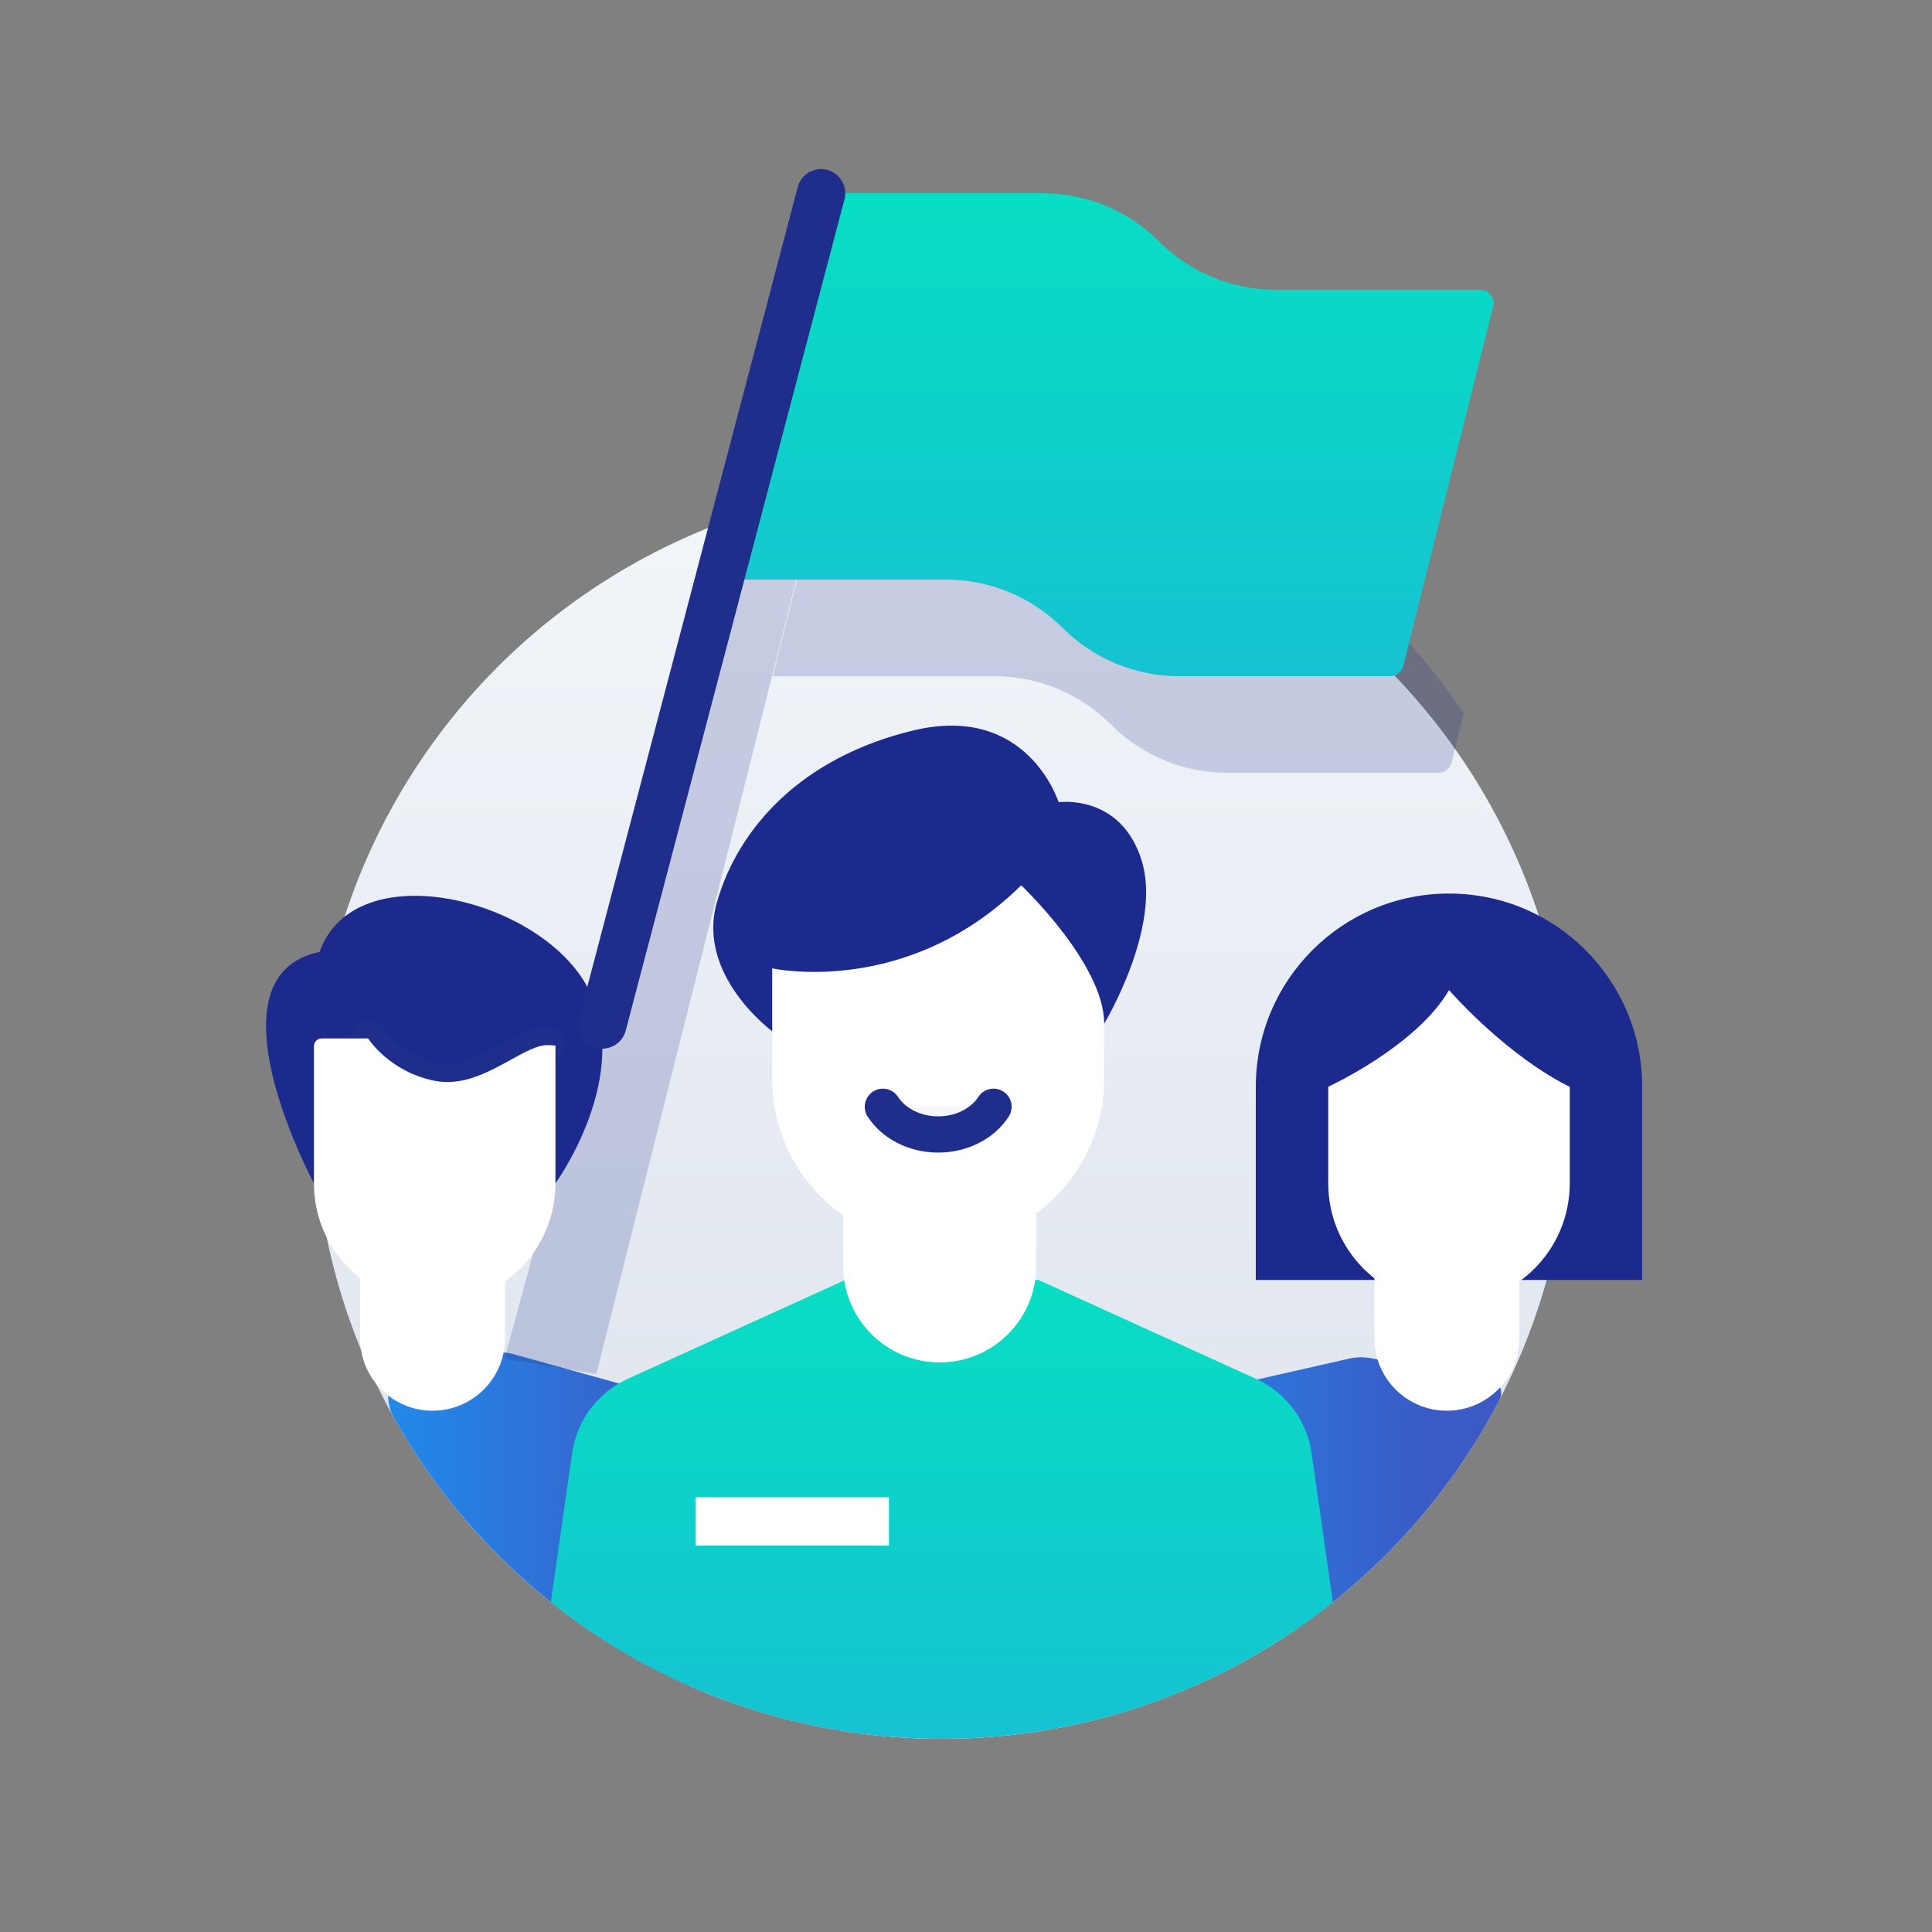
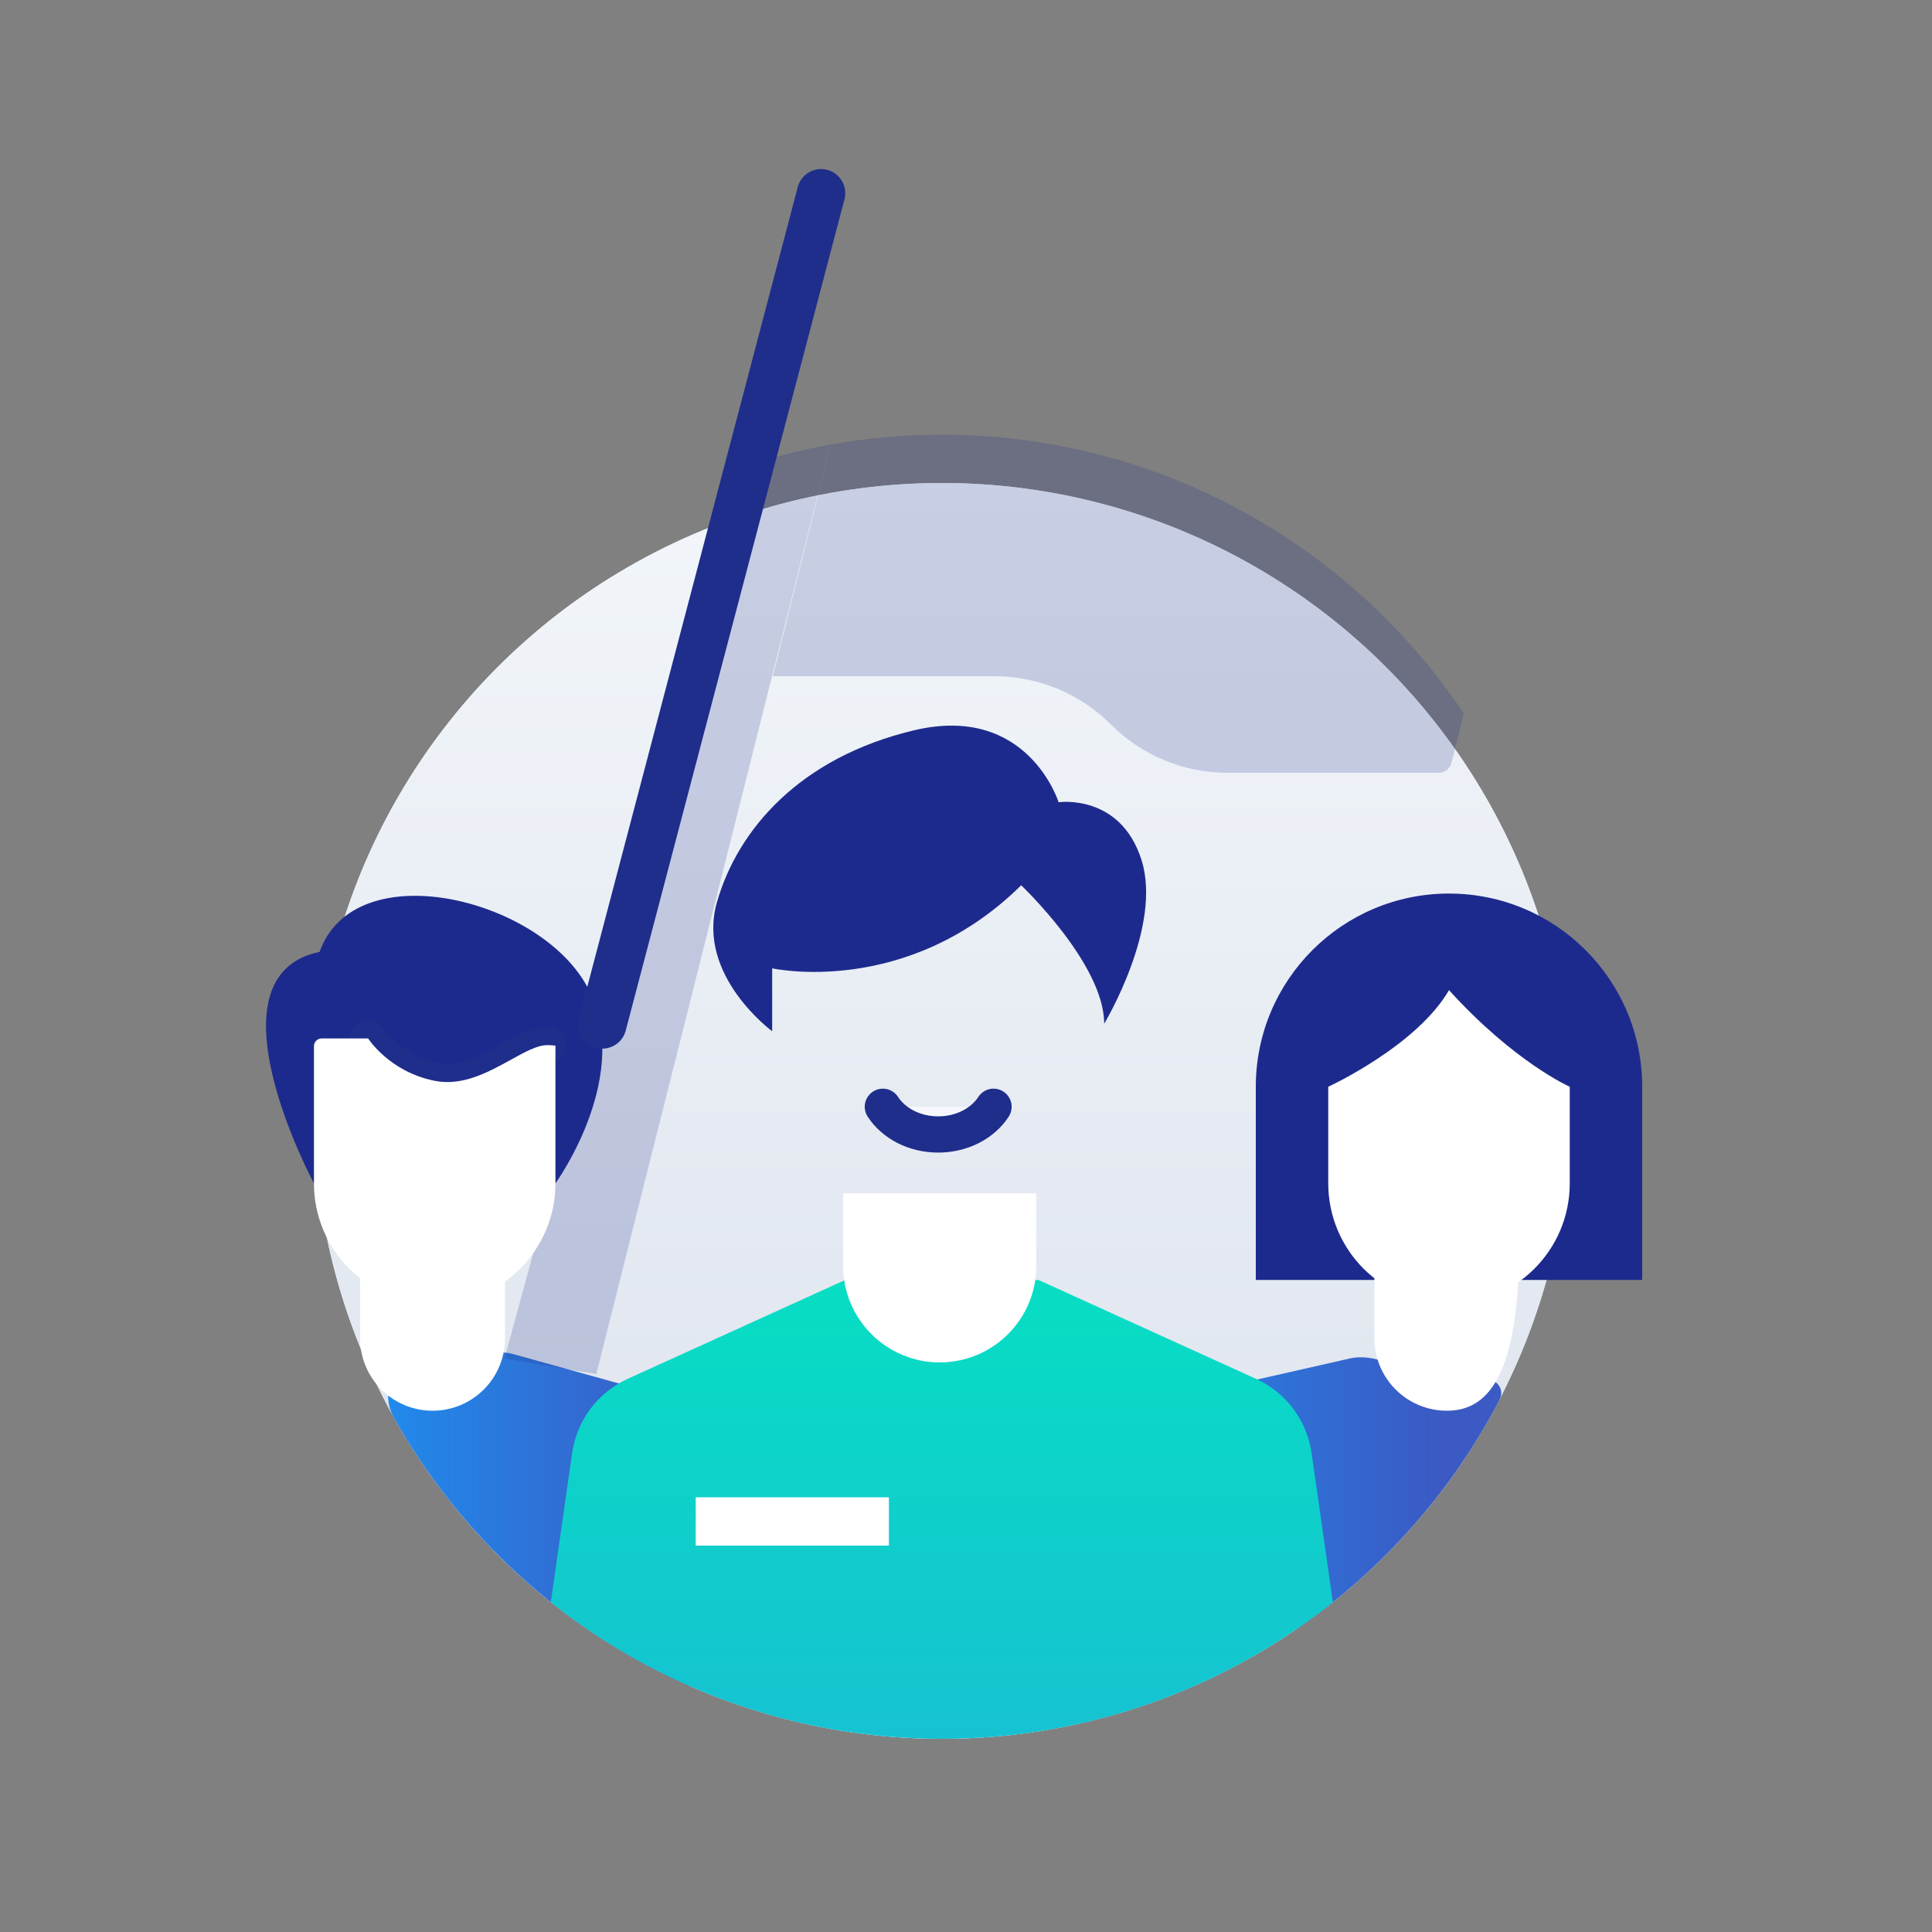
<svg xmlns="http://www.w3.org/2000/svg" width="80" height="80" viewBox="0 0 80 80" fill="none">
  <rect x="0" y="0" width="80" height="80" fill="#808080" stroke="none" />
  <g id="Team Scalability Copy">
    <g id="Group 68">
      <circle id="Oval" cx="39" cy="46" r="26" fill="url(#paint0_linear_1012_28055)" />
      <circle id="Oval_2" cx="39" cy="46" r="26" fill="url(#paint1_linear_1012_28055)" />
      <path id="Intersect" fill-rule="evenodd" clip-rule="evenodd" d="M30.951 67.814C31.096 69.242 29.736 70.344 28.425 69.759C23.292 67.471 19.037 63.569 16.306 58.697C15.608 57.452 16.566 56 17.994 56H20.727C20.908 56 21.088 56.025 21.263 56.073L28.684 58.135C29.478 58.355 30.055 59.039 30.139 59.858L30.951 67.814Z" fill="url(#paint2_linear_1012_28055)" />
      <path id="Rectangle" d="M14.911 51.415H20.911V55.415C20.911 57.072 19.568 58.415 17.911 58.415C16.255 58.415 14.911 57.072 14.911 55.415V51.415Z" fill="white" />
      <path id="Combined Shape" opacity="0.2" fill-rule="evenodd" clip-rule="evenodd" d="M60.614 29.544L60.106 31.577C60.044 31.826 59.82 32 59.564 32H50.828C49.017 32 47.281 31.281 46 30C44.719 28.719 42.983 28 41.172 28H32L34.398 18.406C35.892 18.139 37.43 18 39 18C48.01 18 55.949 22.583 60.614 29.544ZM34.386 18.408L24.69 56.899L20.894 56.254L30.938 19.274C32.056 18.91 33.207 18.619 34.386 18.408Z" fill="#1F2E8B" />
      <g id="Group 60 Copy">
        <path id="Intersect_2" fill-rule="evenodd" clip-rule="evenodd" d="M61.297 57.19C61.812 56.921 62.361 57.442 62.093 57.958C60.138 61.725 57.289 64.954 53.826 67.362C53.084 67.878 52.087 67.767 51.431 67.145L46.624 62.592C46.226 62.214 46 61.689 46 61.14V60.096C46 59.163 46.646 58.353 47.557 58.146L55.885 56.253C56.576 56.096 57.306 56.325 57.938 56.645C58.604 56.983 59.633 57.315 61.047 57.257C61.134 57.254 61.22 57.23 61.297 57.19Z" fill="url(#paint3_linear_1012_28055)" />
        <path id="Rectangle Copy 53" fill-rule="evenodd" clip-rule="evenodd" d="M52 45C52 40.582 55.582 37 60 37C64.418 37 68 40.582 68 45V53H52V45Z" fill="#1D2A8D" />
-         <path id="Rectangle_2" d="M56.911 51.415H62.911V55.415C62.911 57.072 61.568 58.415 59.911 58.415C58.255 58.415 56.911 57.072 56.911 55.415V51.415Z" fill="white" />
+         <path id="Rectangle_2" d="M56.911 51.415H62.911C62.911 57.072 61.568 58.415 59.911 58.415C58.255 58.415 56.911 57.072 56.911 55.415V51.415Z" fill="white" />
        <path id="Rectangle_3" fill-rule="evenodd" clip-rule="evenodd" d="M55 45C55 45 58.65 43.323 60 41C62.724 44 65 45 65 45V49C65 51.761 62.761 54 60 54C57.239 54 55 51.761 55 49V45Z" fill="white" />
      </g>
      <g id="Group 60 Copy 2">
        <path id="Rectangle Copy 53_2" fill-rule="evenodd" clip-rule="evenodd" d="M13.233 39.417C14.674 35.35 22.221 37.147 24.273 40.781C26.325 44.414 23 49 23 49H13C13 49 8.384 40.417 13.233 39.417Z" fill="#1D2A8D" />
        <path id="Path 28" d="M15.245 43C15.245 43 16.108 44.375 18 44.755C19.892 45.135 21.607 43.277 22.654 43.277" stroke="#1F2E8B" stroke-width="1.5" stroke-linecap="round" stroke-linejoin="round" />
        <path id="Combined Shape_2" fill-rule="evenodd" clip-rule="evenodd" d="M18 44.755C16.108 44.375 15.245 43 15.245 43H13.32C13.143 43 13 43.143 13 43.32V49C13 51.761 15.239 54 18 54C20.761 54 23 51.761 23 49V43.32C23 43.312 23 43.304 22.999 43.296C22.891 43.284 22.776 43.277 22.654 43.277C22.247 43.277 21.738 43.559 21.157 43.88C20.245 44.384 19.155 44.987 18 44.755Z" fill="white" />
      </g>
      <g id="Group 69">
-         <path id="Rectangle_4" fill-rule="evenodd" clip-rule="evenodd" d="M34 8H43.172C44.983 8 46.719 8.719 48 10C49.281 11.281 51.017 12 52.828 12H61.301C61.656 12 61.917 12.334 61.831 12.678L58.106 27.577C58.044 27.826 57.82 28 57.564 28H48.828C47.017 28 45.281 27.281 44 26C42.719 24.719 40.983 24 39.172 24H30L34 8Z" fill="url(#paint4_linear_1012_28055)" />
        <path id="Path" d="M24.942 42.421L34 8" stroke="#1F2E8B" stroke-width="2" stroke-linecap="round" stroke-linejoin="round" />
      </g>
      <g id="Group 67">
        <path id="Combined Shape_3" fill-rule="evenodd" clip-rule="evenodd" d="M22.808 66.344L23.69 60.169C23.883 58.818 24.752 57.658 25.995 57.093L35 53H43L52.005 57.093C53.248 57.658 54.117 58.818 54.31 60.169L55.192 66.344C50.75 69.884 45.122 72 39 72C32.878 72 27.25 69.884 22.808 66.344Z" fill="url(#paint5_linear_1012_28055)" />
        <rect id="Rectangle_5" x="28.808" y="62" width="8" height="2" fill="white" />
        <path id="Rectangle_6" d="M34.912 49.415H42.912V52.415C42.912 54.624 41.121 56.415 38.912 56.415C36.703 56.415 34.912 54.624 34.912 52.415V49.415Z" fill="white" />
        <g id="Group 60">
-           <path id="Rectangle_7" d="M31.974 36.951C31.974 36.789 32.105 36.658 32.267 36.658H45.43C45.591 36.658 45.722 36.789 45.722 36.951V44.687C45.722 48.483 42.645 51.561 38.848 51.561C35.052 51.561 31.974 48.483 31.974 44.687V36.951Z" fill="white" />
          <g id="Path_2">
            <path fill-rule="evenodd" clip-rule="evenodd" d="M36.557 45.829C37 46.512 37.86 46.976 38.848 46.976C39.837 46.976 40.697 46.512 41.14 45.829" fill="#F6F7FC" />
            <path d="M36.557 45.829C37 46.512 37.86 46.976 38.848 46.976V46.976C39.837 46.976 40.697 46.512 41.14 45.829" stroke="#1F2E8B" stroke-width="1.5" stroke-linecap="round" stroke-linejoin="round" />
          </g>
          <path id="Path 27" fill-rule="evenodd" clip-rule="evenodd" d="M31.974 40.097C31.974 40.097 37.543 41.336 42.285 36.658C42.285 36.658 45.722 39.91 45.722 42.39C45.722 42.39 48.143 38.377 47.268 35.612C46.393 32.848 43.835 33.219 43.835 33.219C43.835 33.219 42.559 29.117 37.84 30.242C33.12 31.367 30.54 34.353 29.683 37.372C28.827 40.392 31.974 42.701 31.974 42.701V40.097Z" fill="#1D2A8D" />
        </g>
      </g>
    </g>
  </g>
  <defs>
    <linearGradient id="paint0_linear_1012_28055" x1="65" y1="72" x2="65" y2="20" gradientUnits="userSpaceOnUse">
      <stop stop-color="#DBE1EC" />
      <stop offset="1" stop-color="#F2F6FA" />
    </linearGradient>
    <linearGradient id="paint1_linear_1012_28055" x1="65" y1="72" x2="65" y2="20" gradientUnits="userSpaceOnUse">
      <stop stop-color="#DBE1EC" />
      <stop offset="1" stop-color="#F2F6FA" />
    </linearGradient>
    <linearGradient id="paint2_linear_1012_28055" x1="28.48" y1="58.32" x2="16.073" y2="58.32" gradientUnits="userSpaceOnUse">
      <stop stop-color="#3B5AC4" />
      <stop offset="1" stop-color="#218AEB" />
    </linearGradient>
    <linearGradient id="paint3_linear_1012_28055" x1="59.469" y1="58.117" x2="46" y2="58.117" gradientUnits="userSpaceOnUse">
      <stop stop-color="#3B5AC4" />
      <stop offset="1" stop-color="#218AEB" />
    </linearGradient>
    <linearGradient id="paint4_linear_1012_28055" x1="46" y1="8" x2="46" y2="28" gradientUnits="userSpaceOnUse">
      <stop stop-color="#07DEC3" />
      <stop offset="1" stop-color="#16C2D2" />
    </linearGradient>
    <linearGradient id="paint5_linear_1012_28055" x1="39" y1="53" x2="39" y2="72" gradientUnits="userSpaceOnUse">
      <stop stop-color="#07DEC3" />
      <stop offset="1" stop-color="#16C2D2" />
    </linearGradient>
  </defs>
</svg>